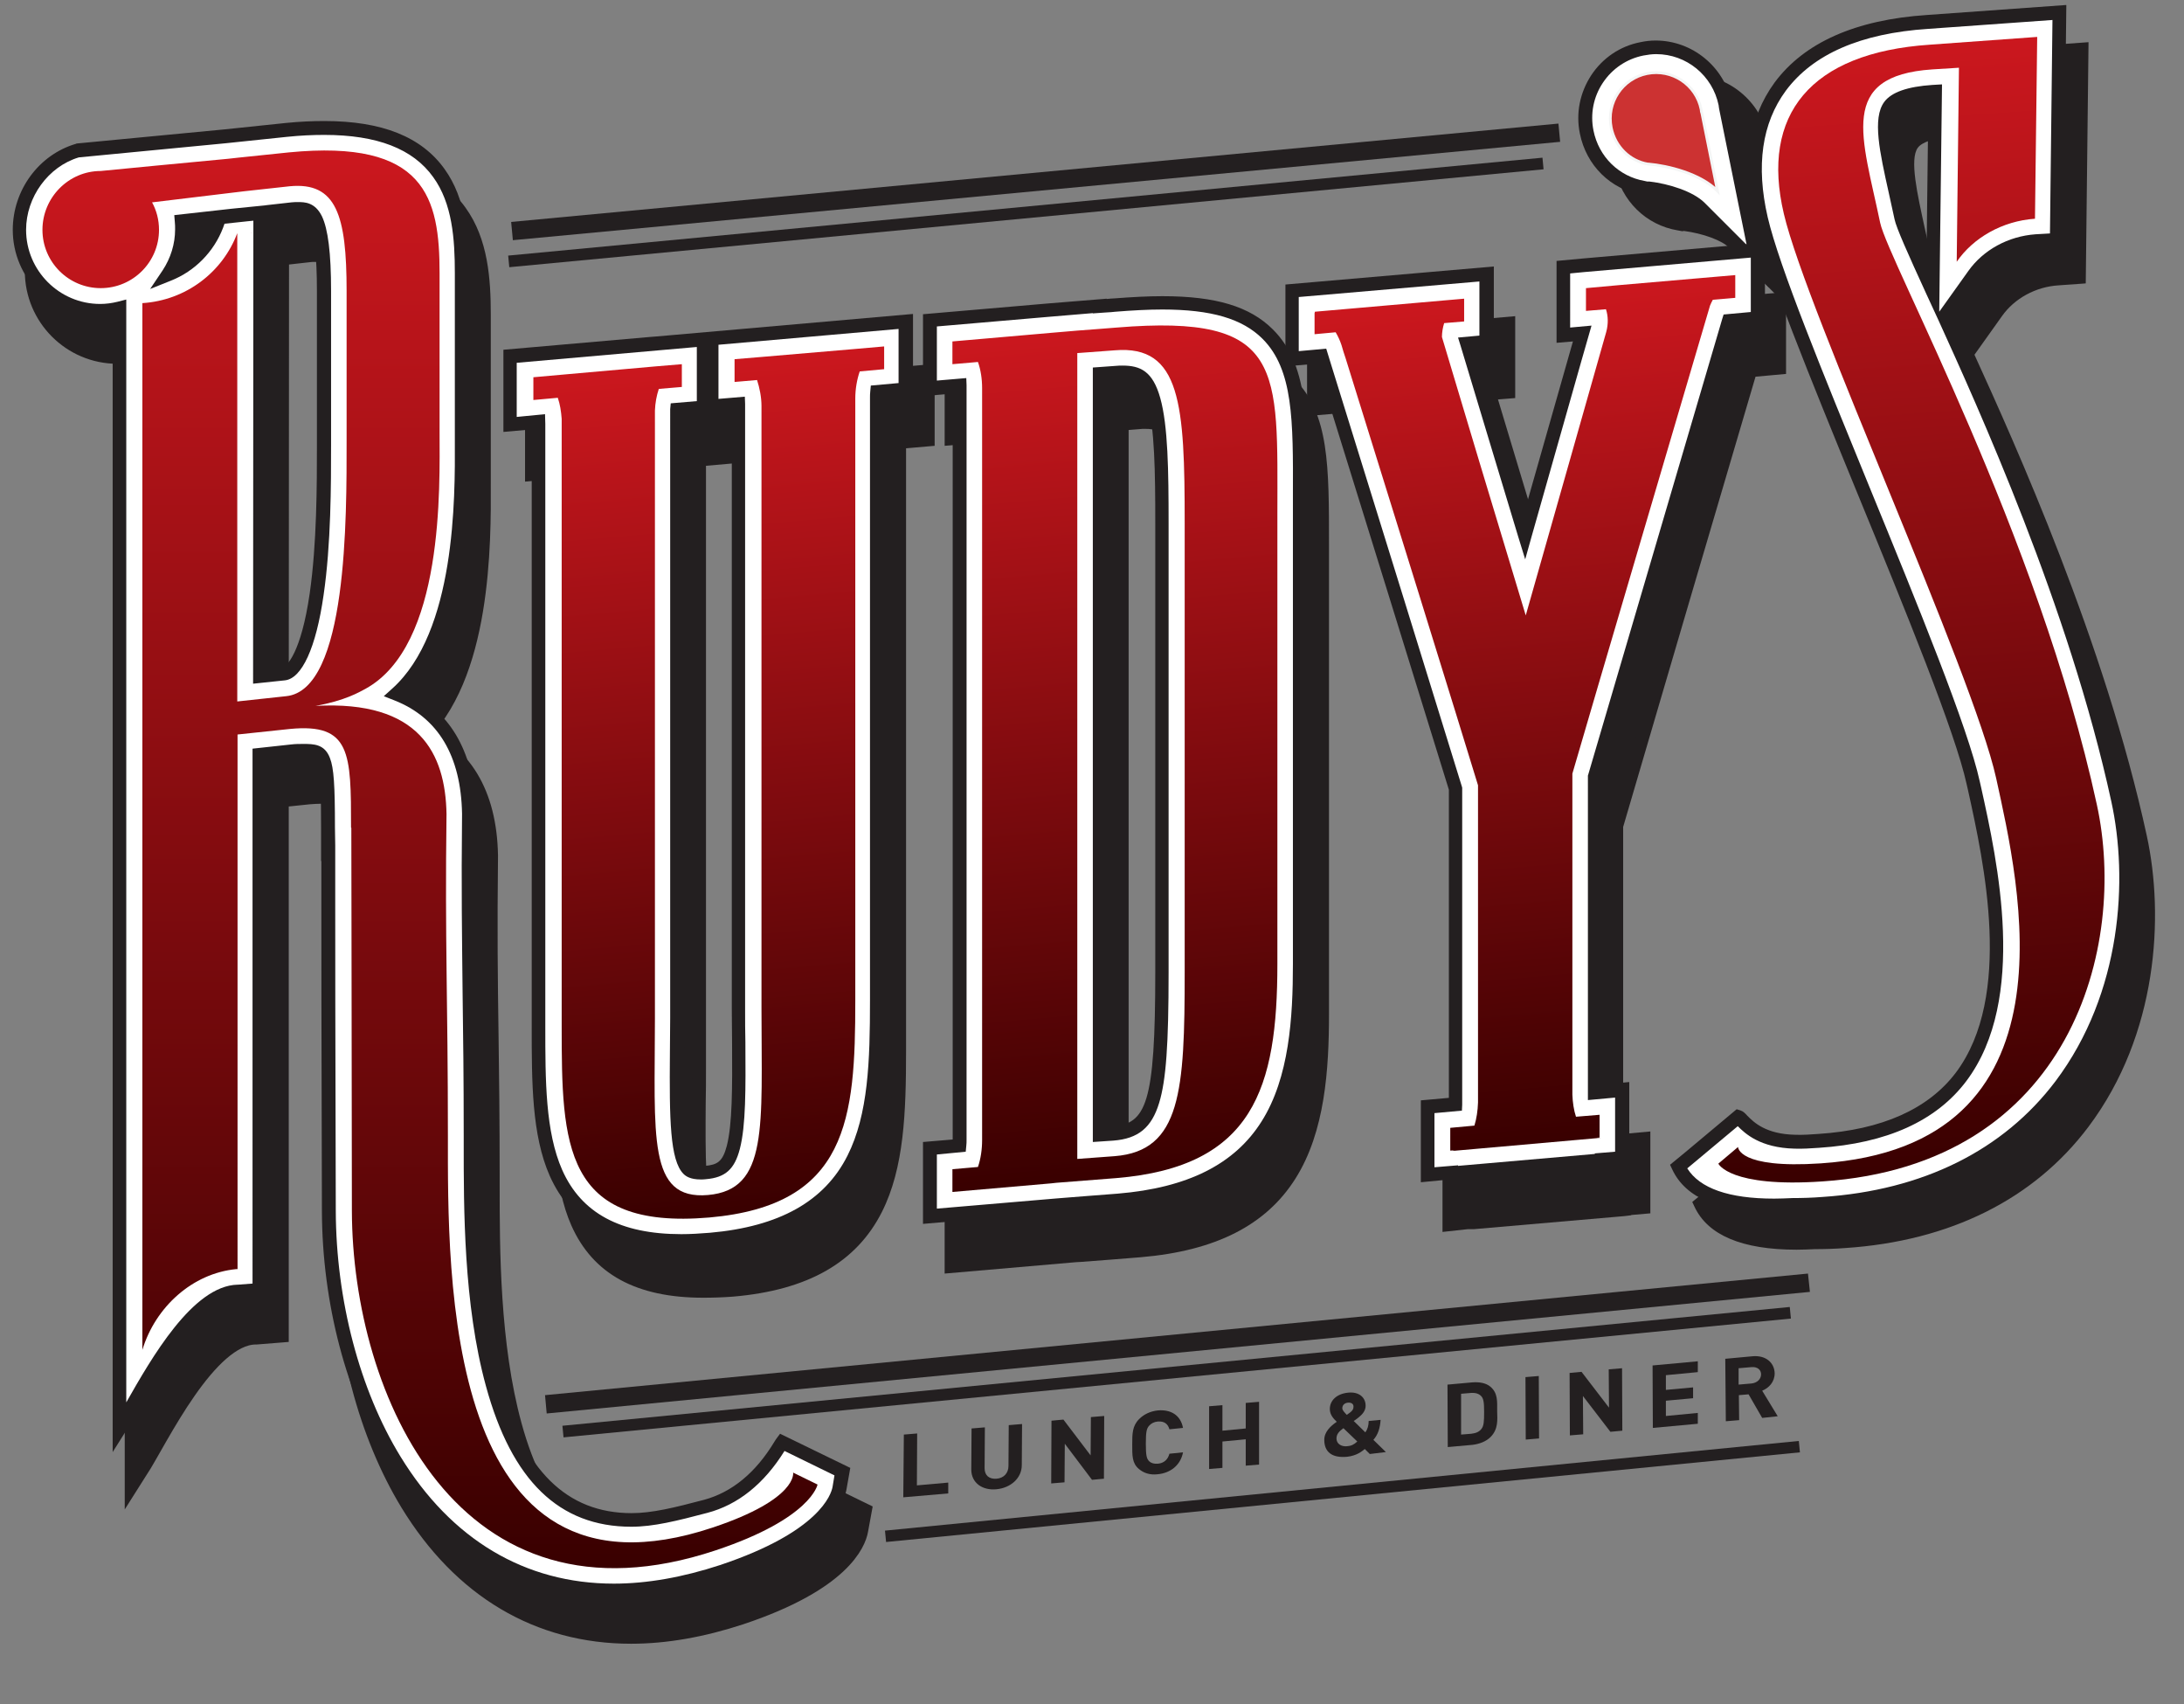
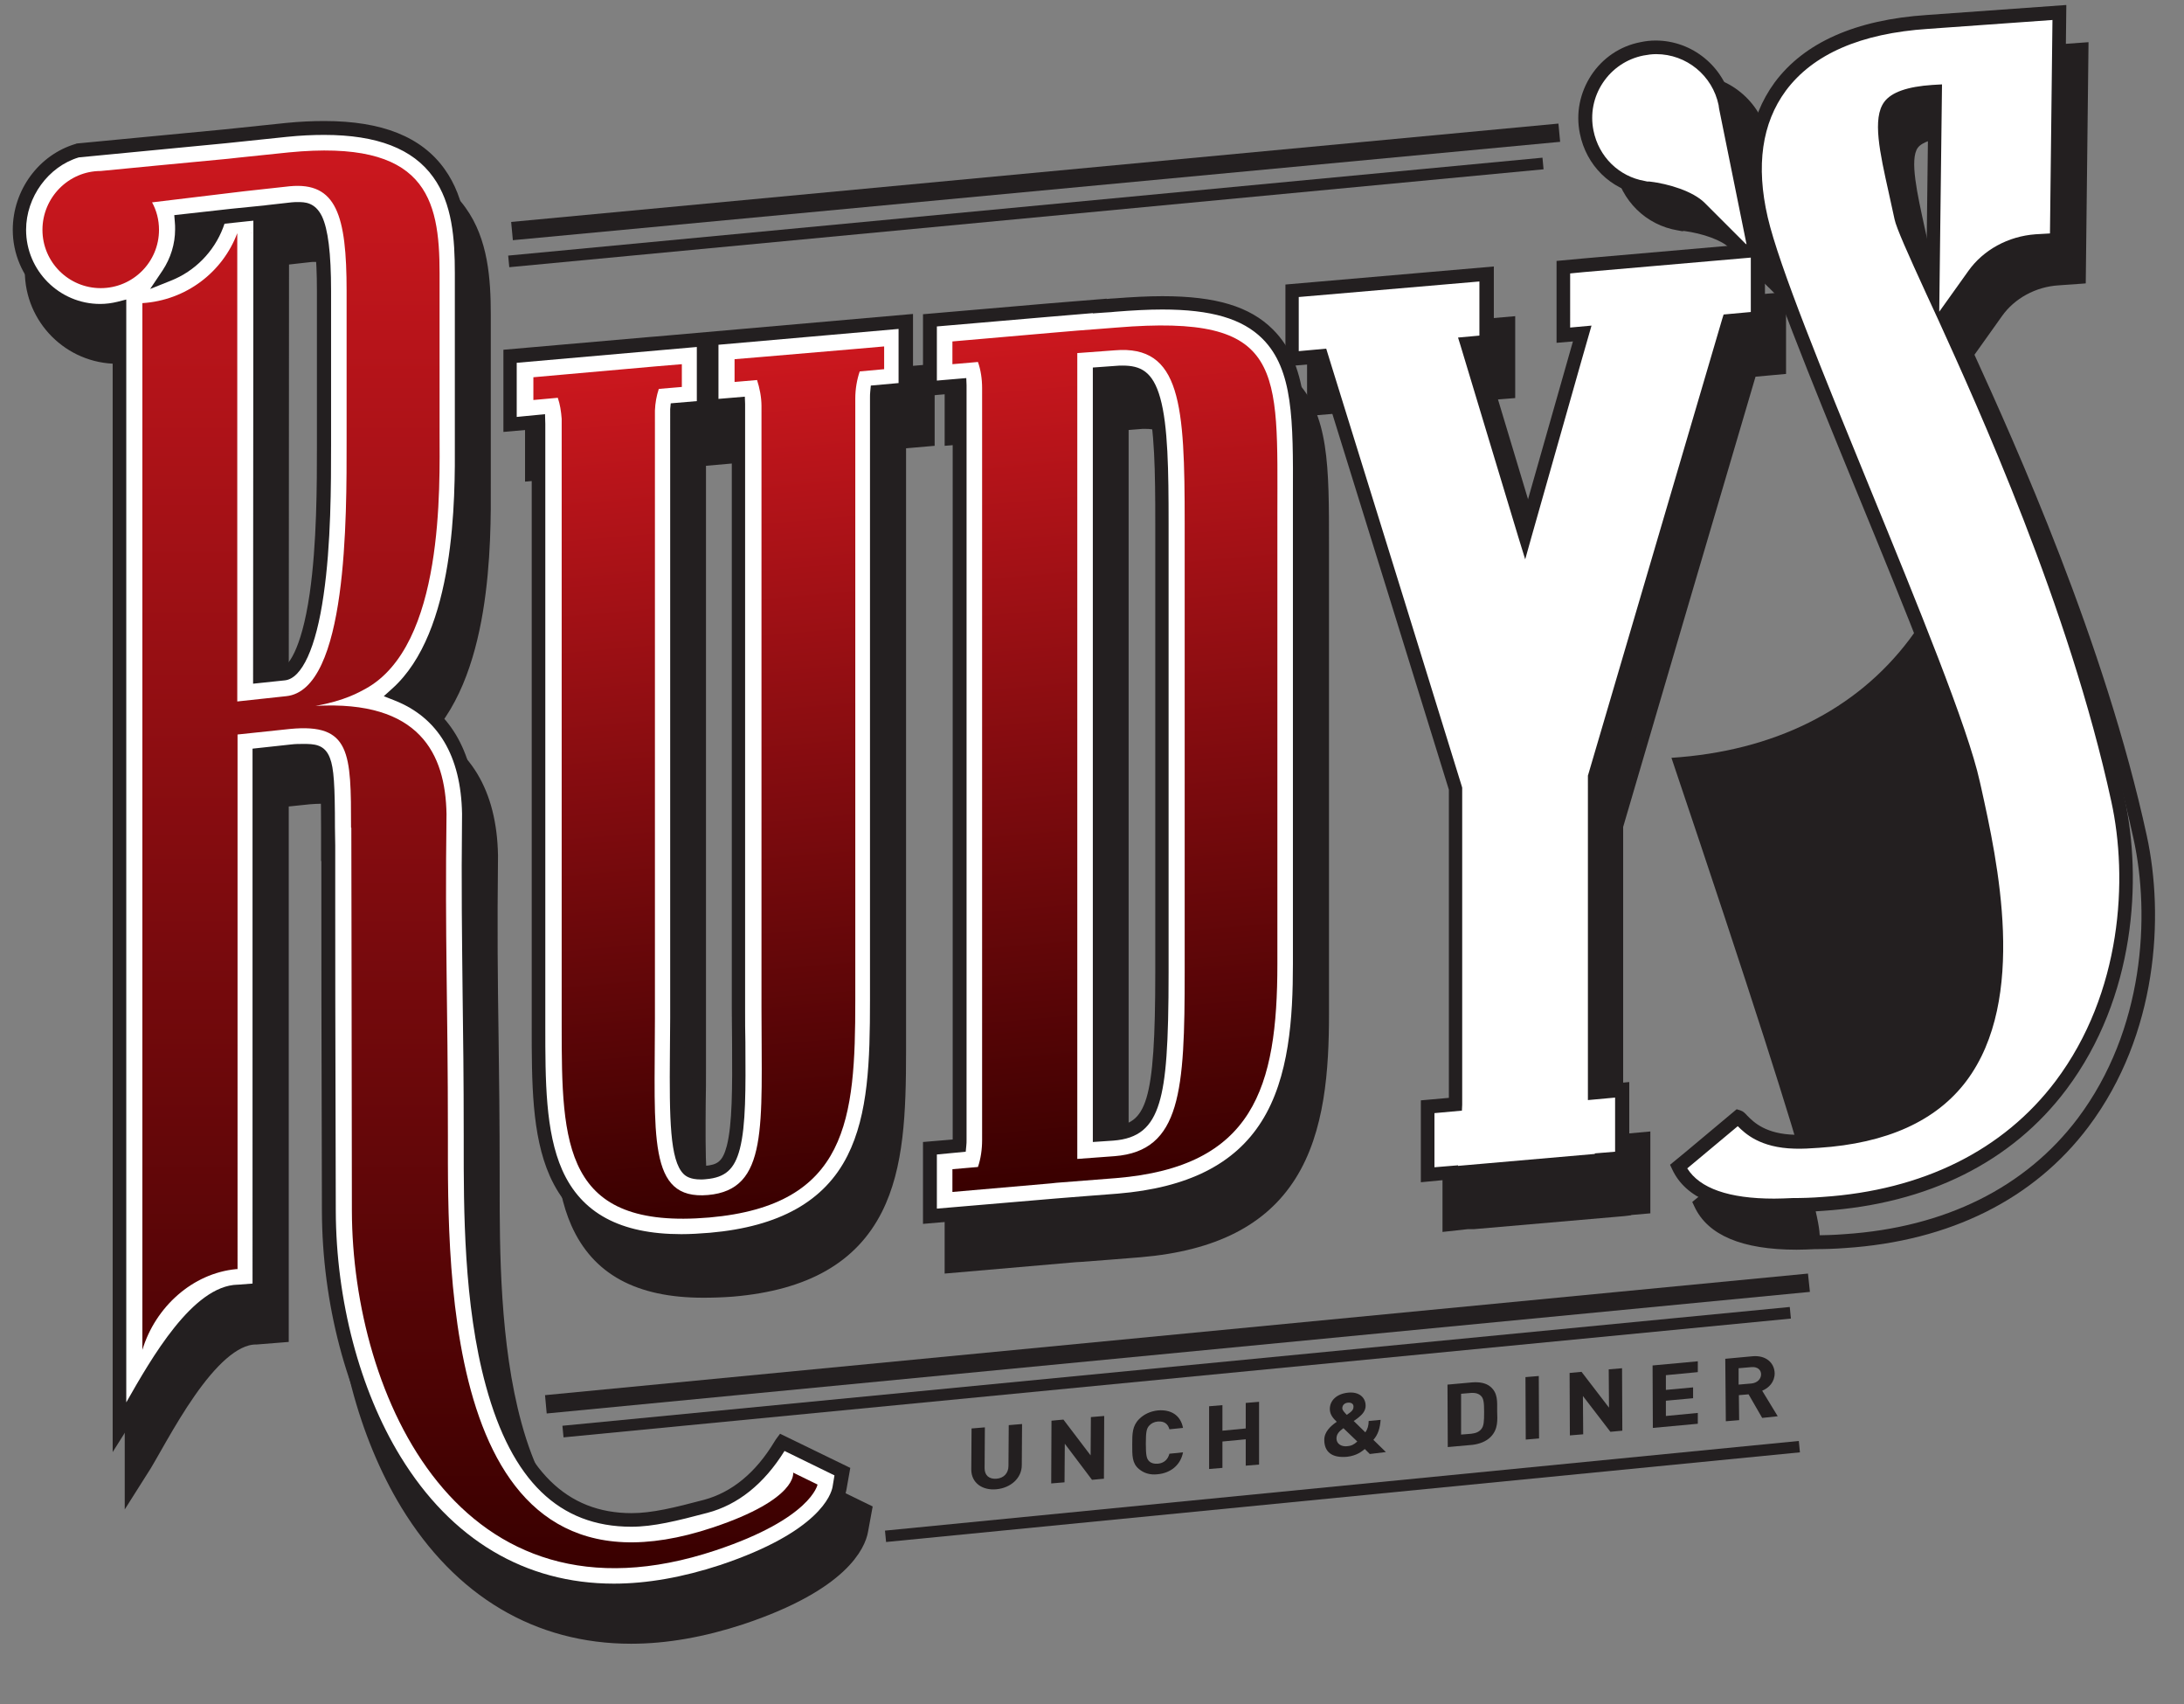
<svg xmlns="http://www.w3.org/2000/svg" version="1.1" id="Layer_1" x="0px" y="0px" width="787px" height="614px" viewBox="0 0 787 614" style="enable-background:new 0 0 787 614;" xml:space="preserve">
  <rect x="0" y="0" width="787" height="614" fill="#808080" stroke="none" />
  <style type="text/css">
	.st0{fill:#231F20;stroke:#231F20;stroke-width:8.504;stroke-miterlimit:10;}
	.st1{fill:#231F20;}
	.st2{fill:#FFFFFF;}
	.st3{fill:#CC3232;stroke:#F4F5F5;stroke-miterlimit:10;}
	.st4{fill:url(#SVGID_1_);}
	.st5{fill:url(#SVGID_2_);}
	.st6{fill:url(#SVGID_3_);}
	.st7{fill:url(#SVGID_4_);}
	.st8{fill:url(#SVGID_5_);}
	.st9{fill:url(#SVGID_6_);}
</style>
  <g>
    <path class="st0" d="M227.4,587.9c-32.9,0-60.3-16.2-79.1-47c-14.9-24.5-23.6-57.2-23.6-89.8c-0.2-67.8-0.2-95.8-0.2-112.6   c0-6.5,0-11.5,0-16.4l-0.1,0v-9.1c0-27.7-1.4-27.7-9-27.7c-1.2,0-2.6,0.1-4.1,0.2l-11.5,1.2v192.8l-7.5,0.6c-0.1,0-0.3,0-0.4,0l0,0   c-17.9,0.4-35.3,37.5-42.7,49.1l0,0V126c-2.2,0.5-4.5,0.8-6.9,0.8c-16.1,0-29.1-13.1-29.1-29.1c0-13.2,8.9-25.1,21-28.6l0,0   L87.4,64l22-2.3c4.8-0.5,9.4-0.7,13.6-0.7c20,0,33.5,5.3,41.3,16.3c7.3,10.1,8.3,23.3,8.3,36.1v57.3c0,1,0,2.2,0,3.4   c0.1,21.6,0.3,69.7-23.4,91c16.7,6.6,25.6,21.1,26,43.1l0,0.2c-0.3,26.9-0.1,44.4,0.2,64.7c0.2,14.8,0.4,30.1,0.4,51.1v2.8   c0,22.9,0,57.5,8,86.7c9,32.9,25.3,48.8,50,48.8c0,0,0,0,0,0c8,0,16.8-2.3,26.7-4.9c18-4.8,26.3-21.5,27.5-23.1l0,0l21.7,10.6   l-1.1,6c-0.7,4-5.8,17.9-42.1,30C252.8,585.6,239.7,587.9,227.4,587.9L227.4,587.9z M99.9,91.6l-0.1,166.9l8.7-0.9   c3.6-0.3,8.8-8,11.8-28.6c2.6-18.3,2.6-39.6,2.6-53.8v-55.5c0-29.7-5-29.6-9.5-29.6c-0.6,0-1.3,0-2,0.1l-8.9,1l-0.8,0.2l-6.7,0.8   l-23.7,2.6c0.1,1,0.1,1.9,0.1,2.9c0,6-1.8,11.5-4.9,16.1c7.9-3.2,14.3-9.5,17.4-17.8l1.1-2.8L99.9,91.6z" />
    <path class="st1" d="M93.7,98.8V99C93.7,98.9,93.7,98.8,93.7,98.8L93.7,98.8z" />
  </g>
  <g>
-     <path class="st1" d="M654.1,447.5c-32.6,1.8-39.2-9.5-41.2-13.8l4.1-3.4l17.4-14.6l0,0c1.8,0.6,5.5,8.5,20.6,8.9   c2.6,0.1,5.4-0.1,8.4-0.3c23.8-1.6,41.1-9.4,51.4-23.1c21.4-28.6,10.7-77.4,4.9-103.6l-0.5-2.2c-4.2-19-22.2-63.1-39.7-105.8   c-16.7-40.9-32.6-79.6-36.7-97.4c-4.5-19.3-2.2-35.3,6.9-47.6c10.2-13.8,28.1-21.6,53.1-23.3l47.5-3.4l-1,81.9l-7.5,0.5   c-9,0.6-17.3,5.1-22.3,12.1l-10.8,15.1c18.3,40.1,48.1,107.6,62.6,174.1c6.1,28.3,4,70.2-20.6,102.8   c-19.2,25.5-48.9,40.3-85.8,42.7C661.1,447.4,657.5,447.5,654.1,447.5z M704.6,46.5c-5.6,0.4-12.8,1.6-15.5,5.1   c-3.7,5-1,17.5,2,30.6c0.7,3.1,1.4,6.3,2.1,9.7c0.6,2.9,5.8,14.2,11.4,26.5l0.9-72L704.6,46.5z" />
+     <path class="st1" d="M654.1,447.5c-32.6,1.8-39.2-9.5-41.2-13.8l4.1-3.4l17.4-14.6l0,0c1.8,0.6,5.5,8.5,20.6,8.9   c2.6,0.1,5.4-0.1,8.4-0.3c23.8-1.6,41.1-9.4,51.4-23.1c21.4-28.6,10.7-77.4,4.9-103.6l-0.5-2.2c-4.2-19-22.2-63.1-39.7-105.8   c-16.7-40.9-32.6-79.6-36.7-97.4c-4.5-19.3-2.2-35.3,6.9-47.6c10.2-13.8,28.1-21.6,53.1-23.3l47.5-3.4l-1,81.9l-7.5,0.5   c-9,0.6-17.3,5.1-22.3,12.1l-10.8,15.1c6.1,28.3,4,70.2-20.6,102.8   c-19.2,25.5-48.9,40.3-85.8,42.7C661.1,447.4,657.5,447.5,654.1,447.5z M704.6,46.5c-5.6,0.4-12.8,1.6-15.5,5.1   c-3.7,5-1,17.5,2,30.6c0.7,3.1,1.4,6.3,2.1,9.7c0.6,2.9,5.8,14.2,11.4,26.5l0.9-72L704.6,46.5z" />
    <path class="st1" d="M647.4,450.2c-19.6,0-32-5.2-36.8-15.5l-0.8-1.7l5.6-4.6l18.4-15.4l1.3,0.4c1,0.3,1.7,1,2.6,2   c2.3,2.3,6.6,6.6,17.3,6.8c2.5,0.1,5.4-0.1,8.2-0.3c23-1.5,39.7-9,49.6-22.1c20.7-27.6,10.1-75.8,4.4-101.6l-0.5-2.2   c-4.1-18.8-22.1-62.8-39.6-105.4c-16.8-41-32.6-79.8-36.9-97.8c-4.7-20-2.2-36.7,7.3-49.7c10.7-14.4,29.2-22.6,54.9-24.3l50.2-3.6   l-1,86.9l-9.8,0.7c-8.2,0.5-15.9,4.7-20.4,11.1l-9.9,13.9c14.5,31.8,47,103.7,62.1,173.3c6.3,28.9,4,71.5-21,104.8   c-19.6,26.1-49.9,41.2-87.6,43.7c-3.9,0.3-7.5,0.4-11,0.4C651.8,450.1,649.6,450.2,647.4,450.2z M616,434.3   c4.5,7.2,15,10.9,31.3,10.9c2.1,0,4.3-0.1,6.6-0.2l0.1,0c3.3,0,6.9-0.1,10.7-0.4c36.2-2.4,65.2-16.8,84-41.7   c24-31.9,26.2-73,20.1-100.8c-15.2-70-48.3-142.6-62.4-173.6l-0.6-1.3v0l-3.6-7.8c-6.6-14.4-10.9-24-11.5-27   c-0.7-3.3-1.4-6.5-2.1-9.6c-3.2-14.4-6-26.8-1.6-32.7c2.6-3.5,8.4-5.5,17.3-6.1l3.5-0.2l-1,81.9l10.5-14.7   c5.4-7.6,14.4-12.5,24.2-13.2l5.2-0.3l0.9-76.9l-44.8,3.2c-24.3,1.6-41.5,9.1-51.3,22.3c-8.6,11.7-10.8,27-6.5,45.6   c4.1,17.6,19.9,56.2,36.6,97c17.5,42.8,35.6,87,39.8,106.2l0.5,2.2c5.9,26.6,16.8,76.2-5.3,105.7c-10.8,14.4-28.7,22.5-53.2,24.1   c-2.9,0.2-5.9,0.4-8.7,0.3c-12.5-0.3-17.9-5.5-20.5-8.1l-15.8,13.2L616,434.3z M702.9,49.2c-6.1,0.6-10.3,2-11.8,4   c-3.1,4.1-0.1,17.1,2.4,28.6c0.7,3.1,1.4,6.3,2.1,9.7c0.4,1.8,3.3,8.5,6.6,15.8L702.9,49.2z" />
  </g>
  <g>
    <g>
      <g>
        <path class="st1" d="M625.2,87.5c-3.6-3.7-11.8-6.2-18.4-7l-0.5,0.1l-1.2-0.2c-10.3-1.7-18.4-9.6-20.5-20.1     c-2.8-13.7,6.2-27.2,19.9-30c1.7-0.3,3.4-0.5,5-0.5c12,0,22.5,8.6,24.9,20.4c0.1,0.3,0.1,0.6,0.2,0.8l0.1,0.4l11.5,57.1     L625.2,87.5z" />
      </g>
      <g>
        <path class="st1" d="M650.6,116.9l-27.3-27.5c-2.7-2.8-9.6-5.3-16.5-6.2l-0.6,0.1l-1.6-0.3c-11.5-1.9-20.4-10.7-22.7-22.3     c-3.1-15.2,6.8-30.1,22-33.2c1.8-0.4,3.7-0.6,5.6-0.6c13.3,0,24.9,9.5,27.6,22.6c0.1,0.3,0.1,0.6,0.2,0.8l0.1,0.4L650.6,116.9z      M606.8,77.7l0.3,0c6.9,0.8,15.8,3.5,20,7.8l14.5,14.6L631.9,52l-0.1-0.6c0-0.2-0.1-0.5-0.1-0.7c-2.1-10.6-11.5-18.2-22.2-18.2     c-1.5,0-3,0.2-4.5,0.5c-12.3,2.5-20.2,14.5-17.8,26.7c1.9,9.4,9.1,16.4,18.3,18l0.9,0.1L606.8,77.7z" />
      </g>
    </g>
  </g>
  <g>
    <g>
      <g>
        <path class="st1" d="M253.4,465c-23.1,0-37.8-8-45.2-24.6c-6.3-14.2-6.3-33-6.3-52.9V170.6l0-0.8l-10.2,0.9v-24.5l52.8-4.6l0,0     l4.6-0.4l12.4-1.1v0c0.5-0.1,1-0.1,1.5-0.1c0.5,0,1,0,1.4,0.1v-0.3l69.8-6.1v24.5l-10.2,0.9c-0.1,0.7-0.1,1.4-0.1,2.1v217     c0,22.1-0.6,41.7-8.4,57.1c-8.8,17.3-25.6,26.9-51.6,29.1C260.2,464.9,256.7,465,253.4,465z M261.5,141.5v23.1l-9.6,0.8     c0,0.2,0,0.3,0,0.5v218.7c0,4.5,0,8.8-0.1,12.9c-0.1,19.9-0.3,37.1,4.2,41.6c0.4,0.4,1.3,1.3,4.5,1.3c0.5,0,1.1,0,1.7-0.1     c5.9-0.5,8.3-2.7,10-9.1c2.1-8.1,2-21.2,1.9-37.8c0-3.9-0.1-8-0.1-12.3v-217c0-0.2,0-0.5,0-0.7l-9.6,0.8v-22.8" />
      </g>
      <g>
        <path class="st1" d="M253.4,467.5c-24.1,0-39.7-8.5-47.5-26c-6.5-14.7-6.5-33.8-6.5-53.9v-215l-10.2,0.9v-29.5l52.7-4.6l0,0     l2.5-0.2l4.6-0.4l87.8-7.7v29.5l-10.3,0.9v216.9c0,22.4-0.7,42.3-8.7,58.2c-9.2,18.2-26.7,28.2-53.6,30.5     C260.3,467.4,256.7,467.5,253.4,467.5z M204.3,167.1l0.1,3.5v216.9c0,19.6,0,38.1,6.1,51.9c6.9,15.5,20.9,23.1,42.9,23.1     c3.2,0,6.7-0.2,10.3-0.5c25-2.2,41.3-11.3,49.6-27.8c7.5-14.9,8.1-34.1,8.1-55.9v-217c0-0.8,0-1.6,0.1-2.4l0.2-2.1l10-0.9v-19.5     l-64.9,5.7v19.5l9.5-0.8l0.1,2.6c0,0.3,0,0.5,0,0.8v217c0,4.3,0,8.5,0.1,12.2c0.1,16.7,0.2,29.9-2,38.4     c-1.9,7.3-5.2,10.3-12.2,10.9c-0.7,0.1-1.3,0.1-1.9,0.1c-3.8,0-5.4-1.2-6.2-2c-4.9-4.9-5.1-19.7-4.9-43.4c0-4.1,0.1-8.3,0.1-12.9     V165.9l0-0.1c0-0.2,0-0.4,0-0.5l0.2-2.1l9.4-0.8v-19.5l-64.9,5.7V168L204.3,167.1z M254.4,167.8v216.9c0,4.6,0,8.8-0.1,12.9     c-0.1,17.8-0.3,36.1,3.4,39.8c0.5,0.5,2.1,0.6,2.7,0.6c0.5,0,1,0,1.5-0.1c4.5-0.4,6.3-1.5,7.8-7.2c2-7.8,2-20.8,1.9-37.1     c0-3.7-0.1-7.9-0.1-12.3v-215L254.4,167.8z" />
      </g>
    </g>
  </g>
  <g>
    <g>
      <g>
        <path class="st1" d="M342.9,431.5l10.6-0.9c0.1-0.7,0.1-1.4,0.1-2.1V157.7c0-0.2,0-0.5,0-0.7l-10.7,0.9v-24.5l43-3.7l18.2-1.5     v0.1c0.4,0,0.8-0.1,1.2-0.1c1.9-0.1,3.4-0.3,4.2-0.3c6.4-0.5,12-0.8,17.1-0.8c18.5,0,30.2,3.5,38,11.3     c11.8,11.8,11.7,30.2,11.6,58.2c0,2.2,0,4.5,0,6.8v161.9c0,19.5-1.4,41.7-11.7,58.1c-10.1,16.1-27.7,25-53.7,27.1     c-3.7,0.3-21,1.7-21.8,1.7l-1.1,0.1l-0.6,0.1l-44.4,3.8V431.5z M404.2,426.6l4.7-0.4c14.7-1.2,17.7-11,17.7-58.1V206.2     c0-18.5-0.2-34.6-2.9-44.3c-2.4-8.4-5.6-9.9-11.2-9.9c-0.7,0-1.5,0-2.2,0.1l-6,0.5V426.6z" />
      </g>
      <g>
        <path class="st1" d="M340.4,458.8v-29.5l10.7-0.9V159.7l-10.7,0.9v-29.5l45.3-3.9l20.9-1.7v0.1c1.2-0.1,2.1-0.2,2.7-0.2     c6.5-0.5,12.2-0.8,17.4-0.8c19.2,0,31.5,3.7,39.8,12c12.5,12.5,12.4,31.4,12.4,59.9c0,2.2,0,4.5,0,6.8v161.9     c0,19.9-1.4,42.5-12.1,59.4c-10.6,16.8-28.8,26-55.6,28.3c-3.5,0.3-18.7,1.5-21.7,1.7l-1.8,0.1L340.4,458.8z M345.4,433.8v19.5     l42.3-3.6l1.2-0.1c3.1-0.2,18.3-1.4,21.7-1.7c25.2-2.1,42.1-10.6,51.8-26c10-15.8,11.3-37.5,11.3-56.7V203.3c0-2.4,0-4.6,0-6.9     c0.1-27.3,0.1-45.3-10.9-56.4c-7.3-7.3-18.5-10.6-36.2-10.6c-5,0-10.6,0.3-16.9,0.8c-0.8,0.1-2.2,0.2-4.1,0.3l-4,0.3v-0.1     l-15.5,1.3l-40.8,3.5v19.5l10.6-0.9l0.1,2.6c0,0.3,0,0.5,0,0.8v270.9c0,0.8,0,1.6-0.1,2.3l-0.2,2.1L345.4,433.8z M401.7,429.3     v-279l8.3-0.6c0.8-0.1,1.7-0.1,2.4-0.1c6.4,0,10.9,2,13.6,11.7c2.8,10,3,26.3,3,45v161.9c0,26-0.9,38.8-3.4,47     c-2.7,8.9-7.5,12.9-16.5,13.6L401.7,429.3z M406.7,154.9v269l2.1-0.2c12.1-1,15.4-8,15.4-55.6V206.2c0-18.3-0.2-34.2-2.9-43.6     c-2.2-7.7-4.8-8.1-8.8-8.1c-0.6,0-1.3,0-2,0.1L406.7,154.9z" />
      </g>
    </g>
  </g>
  <g>
    <g>
      <g>
        <path class="st1" d="M473.4,130.3v-7.7l70.1-6.1V141l-6.9,0.6c5,16.6,13,43,20.8,68.9c6.9-24.4,13.8-48.6,18.1-63.8l0,0l2.5-8.7     l-6.8,0.6v-24.5l7.4-0.7l62.6-5.5v24.5l-10.4,0.9c-8.7,29.5-40.7,138.2-48.3,164.2v113.7l9.8-0.9V435l-7.1,0.6l0,0.2c0,0,0,0,0,0     l-54.3,4.7c0,0,0,0,0,0h0l0-0.2l-8.7,0.8v-24.5l10-0.9c0-0.3,0-0.5,0-0.8l0-112.9c-6.1-19.8-33.4-107.9-47.3-152.6l-1-3.3     l-10.6,0.9v-17" />
      </g>
      <g>
        <path class="st1" d="M519.8,443.8v-29.5l10.1-0.9l0-111c-6.3-20.5-33.6-108.4-47.2-152.2l-0.4-1.3l-11.3,1v-29.5l75-6.5v29.5     l-6.2,0.5c4.5,14.9,10.9,36.1,17.4,57.8c5.6-19.7,11-38.7,14.8-52.1l0,0l2.5-8.8l-5.9,0.5v-29.5l9.7-0.9l65.3-5.7v29.5l-11,1     c-7.7,26-39.9,135.5-47.7,162.2v110.6l9.8-0.9v29.5l-6.9,0.6l0,0.1l-2.5,0.3l-54.2,4.7l-0.1,0h-2.1L519.8,443.8z M524.8,418.9     v19.5l8.5-0.7l0,0.2l49.3-4.3l0-0.2l7.3-0.6v-19.5l-9.8,0.9V297.3l0.1-0.3c7.8-26.7,41.6-141.5,48.3-164.2l0.5-1.6l9.8-0.9v-19.5     l-59.9,5.2l-5.2,0.5v19.5l7.7-0.7l-3.5,12.2c-4.3,15.2-11.2,39.4-18.1,63.8l-2.3,8.2l-2.5-8.1c-7.8-25.9-15.8-52.2-20.8-68.9     l-0.9-2.9l7.7-0.7v-19.5l-65.1,5.7v19.5l9.9-0.9l1.6,5.2c13.7,44.1,41.2,132.8,47.3,152.6l0.1,0.4l0,113.3c0,0.3,0,0.6,0,0.9     l-0.1,2.1L524.8,418.9z" />
      </g>
    </g>
  </g>
  <g>
    <path class="st2" d="M612.6,75c-3.6-3.7-11.8-6.2-18.4-7l-0.5,0.1l-1.2-0.2c-10.3-1.7-18.4-9.6-20.5-20.1   c-2.8-13.7,6.2-27.2,19.9-30c1.7-0.3,3.4-0.5,5-0.5c12.1,0,22.5,8.6,24.9,20.4c0.1,0.3,0.1,0.6,0.2,0.8l0.1,0.4L633.5,96L612.6,75z   " />
    <path class="st1" d="M637.5,103.6l-26.8-26.9c-3.1-3.2-10.7-5.5-16.7-6.3l-0.6,0.1l-1.6-0.3c-11.4-1.9-20.2-10.6-22.5-22.1   c-1.5-7.3,0-14.7,4.1-21c4.1-6.2,10.4-10.5,17.7-11.9c1.8-0.4,3.7-0.6,5.5-0.6c13.2,0,24.7,9.4,27.4,22.4c0.1,0.3,0.1,0.6,0.2,0.8   l0.1,0.4L637.5,103.6z M594.1,65.4l0.3,0c6.9,0.8,15.7,3.5,19.9,7.7l15.1,15.1l-9.9-48.9l-0.1-0.6c0-0.3-0.1-0.5-0.1-0.8   c-2.2-10.7-11.6-18.4-22.5-18.4c-1.5,0-3,0.2-4.6,0.5c-6,1.2-11.2,4.7-14.6,9.8c-3.4,5.1-4.6,11.2-3.4,17.2   c1.9,9.5,9.2,16.6,18.5,18.2l0.9,0.2L594.1,65.4z" />
  </g>
-   <path class="st3" d="M613.1,40.2c0-0.3-0.1-0.5-0.1-0.8c-1.8-8.9-10.5-14.7-19.5-12.9c-8.9,1.8-14.7,10.5-12.9,19.5  c1.4,6.9,6.7,12,13.2,13.1l0.3,0c6.8,0.6,18.6,3.4,24.8,9.7l-5.6-27.9L613.1,40.2z" />
  <g>
    <path class="st2" d="M245.6,447.1c-23.1,0-37.8-8-45.2-24.6c-6.3-14.2-6.3-33-6.3-52.9V152.7l0-0.8l-10.2,0.9v-24.5l52.8-4.6l0,0   l4.6-0.4l12.4-1.1v0c0.5-0.1,1-0.1,1.5-0.1c0.5,0,1,0,1.4,0.1V122l69.8-6.1v24.5l-10.2,0.9c-0.1,0.7-0.1,1.4-0.1,2.1v217   c0,22.1-0.6,41.7-8.4,57.1c-8.8,17.3-25.6,26.9-51.6,29.1C252.4,447,248.8,447.1,245.6,447.1z M253.7,123.6v23.1l-9.6,0.8   c0,0.2,0,0.3,0,0.5v218.7c0,4.5,0,8.8-0.1,12.9c-0.1,19.9-0.3,37.1,4.2,41.6c0.4,0.4,1.3,1.3,4.5,1.3c0.5,0,1.1,0,1.7-0.1   c5.9-0.5,8.3-2.7,10-9.1c2.1-8.1,2-21.2,1.9-37.8c0-3.9-0.1-8-0.1-12.3v-217c0-0.2,0-0.5,0-0.7l-9.6,0.8v-22.8" />
    <path class="st1" d="M245.6,449.6c-24.1,0-39.7-8.5-47.5-26c-6.5-14.7-6.5-33.8-6.5-53.9v-215l-10.2,0.9V126l52.7-4.6l0,0l2.5-0.2   l4.6-0.4l87.8-7.7v29.5l-10.3,0.9v216.9c0,22.4-0.7,42.3-8.7,58.2c-9.2,18.2-26.7,28.2-53.6,30.5   C252.5,449.5,248.9,449.6,245.6,449.6z M196.4,149.2l0.1,3.5v216.9c0,19.6,0,38.1,6.1,51.9c6.9,15.5,20.9,23.1,42.9,23.1   c3.2,0,6.7-0.2,10.3-0.5c25-2.2,41.3-11.3,49.6-27.8c7.5-14.9,8.1-34.1,8.1-55.9v-217c0-0.8,0-1.6,0.1-2.4l0.2-2.1l10-0.9v-19.5   l-64.9,5.7v19.5l9.5-0.8l0.1,2.6c0,0.3,0,0.5,0,0.8v217c0,4.3,0,8.5,0.1,12.2c0.1,16.7,0.2,29.9-2,38.4   c-1.9,7.3-5.2,10.3-12.2,10.9c-0.7,0.1-1.3,0.1-1.9,0.1c-3.8,0-5.4-1.2-6.2-2c-4.9-4.9-5.1-19.7-4.9-43.4c0-4.1,0.1-8.3,0.1-12.9   V148l0-0.1c0-0.2,0-0.4,0-0.5l0.2-2.1l9.4-0.8v-19.5l-64.9,5.7v19.5L196.4,149.2z M246.6,149.9v216.9c0,4.6,0,8.8-0.1,12.9   c-0.1,17.8-0.3,36.1,3.4,39.8c0.5,0.5,2.1,0.6,2.7,0.6c0.5,0,1,0,1.5-0.1c4.4-0.4,6.3-1.5,7.8-7.2c2-7.8,2-20.8,1.9-37.1   c0-3.7-0.1-7.9-0.1-12.3v-215L246.6,149.9z" />
  </g>
  <linearGradient id="SVGID_1_" gradientUnits="userSpaceOnUse" x1="255.131" y1="-504.32" x2="255.131" y2="-196.03" gradientTransform="matrix(1 -8.750000e-02 0 1 0 656.902)">
    <stop offset="0" style="stop-color:#CB171E" />
    <stop offset="1" style="stop-color:#390000" />
  </linearGradient>
  <path class="st4" d="M274.3,128.6l-9.6,0.8l0,0c0.2,0,0,0,0,0v8.2l8.1-0.7c0.9,2.8,1.6,6.1,1.6,9.4l0,0c0,34,0,178.4,0,217  c0,42.6,2.6,65.3-19.3,67.2c-21.9,1.9-19.1-21.2-19.1-63.8c0-38.7,0-183.2,0-217c0-0.7,0-1.3,0-1.8c0.1-2.7,0.6-5.4,1.4-7.8l8.3-0.7  v-8.2c0,0-0.2,0,0,0v0l-9.6,0.8l-33.8,3l-10.1,0.9v8.2l8.8-0.8c0.8,2.3,1.2,4.9,1.4,7.6l0,1.8l0,0c0,33.9,0,178.4,0,217  c0,42.6,0.6,73.4,53.2,68.9c50-4.4,52.6-35.5,52.6-78.1c0-38.7,0-183,0-217l0,0c0-3.3,0.6-6.8,1.6-9.7l8.8-0.8v-8.2l-10.3,0.9  L274.3,128.6z" />
  <g>
    <path class="st2" d="M335.1,413.6l10.6-0.9c0.1-0.7,0.1-1.4,0.1-2.1V139.8c0-0.2,0-0.5,0-0.7l-10.7,0.9v-24.5l43-3.7l18.2-1.5v0.1   c0.4,0,0.8-0.1,1.2-0.1c1.9-0.1,3.4-0.3,4.2-0.3c6.4-0.5,12-0.8,17.1-0.8c18.5,0,30.2,3.5,38,11.3c11.8,11.8,11.7,30.2,11.6,58.2   c0,2.2,0,4.5,0,6.8v161.9c0,19.5-1.4,41.7-11.7,58.1c-10.1,16.1-27.7,25-53.7,27.1c-3.7,0.3-21,1.7-21.8,1.7l-1.1,0.1l-0.6,0.1   l-44.4,3.8V413.6z M396.3,408.7l4.7-0.4c14.7-1.2,17.7-11,17.7-58.1V188.3c0-18.5-0.2-34.6-2.9-44.3c-2.4-8.4-5.6-9.9-11.2-9.9   c-0.7,0-1.5,0-2.2,0.1l-6,0.5V408.7z" />
    <path class="st1" d="M332.6,440.9v-29.5l10.7-0.9V141.8l-10.7,0.9v-29.5l45.3-3.9l20.9-1.7v0.1c1.2-0.1,2.1-0.2,2.7-0.2   c6.5-0.5,12.2-0.8,17.4-0.8c19.2,0,31.5,3.7,39.8,12c12.5,12.5,12.4,31.4,12.4,59.9c0,2.2,0,4.5,0,6.8v161.9   c0,19.9-1.4,42.5-12.1,59.4c-10.6,16.8-28.8,26-55.6,28.3c-3.7,0.3-21,1.7-21.8,1.7l-1.7,0.1L332.6,440.9z M337.6,415.9v19.5   l42.3-3.6l1.2-0.1c0.8-0.1,18-1.4,21.7-1.7c25.2-2.1,42.1-10.6,51.8-26c10-15.8,11.3-37.5,11.3-56.7V185.4c0-2.4,0-4.6,0-6.9   c0.1-27.3,0.1-45.3-10.9-56.4c-7.3-7.3-18.5-10.6-36.2-10.6c-5,0-10.6,0.3-16.9,0.8c-0.7,0.1-2.1,0.2-3.9,0.3l-4.2,0.3v-0.1   l-15.5,1.3l-40.7,3.5v19.5l10.6-0.9l0.1,2.6c0,0.3,0,0.5,0,0.8v270.9c0,0.8,0,1.6-0.1,2.3l-0.2,2.1L337.6,415.9z M393.8,411.4v-279   l8.3-0.6c0.8-0.1,1.7-0.1,2.4-0.1c6.4,0,10.9,2,13.6,11.7c2.8,10,3,26.3,3,45v161.9c0,26-0.9,38.8-3.4,47   c-2.7,8.9-7.5,12.9-16.5,13.6L393.8,411.4z M398.8,137v269l2.1-0.2c12.1-1,15.4-8,15.4-55.6V188.3c0-18.3-0.2-34.2-2.9-43.6   c-2.2-7.7-4.8-8.1-8.8-8.1c-0.6,0-1.3,0-2,0.1L398.8,137z" />
  </g>
  <linearGradient id="SVGID_2_" gradientUnits="userSpaceOnUse" x1="401.801" y1="-503.954" x2="401.801" y2="-197.315" gradientTransform="matrix(1 -8.750000e-02 0 1 0 656.902)">
    <stop offset="0" style="stop-color:#CB171E" />
    <stop offset="1" style="stop-color:#390000" />
  </linearGradient>
  <path class="st5" d="M402.4,118c-2.1,0.2-9.2,0.7-14.2,1.1v0l-9.4,0.8l-35.6,3.1v8.2l9.2-0.8c1,2.8,1.5,6.1,1.5,9.4  c0,27.4,0,206.9,0,270.9c0,3.4-0.5,6.8-1.5,9.7l-9.2,0.8v8.2l35.6-3.1v0l1.8-0.2v0c0,0,18-1.4,21.7-1.7c49.4-4.1,58-32.5,58-77.1  c0-8.7,0-19.6,0-31.8c0-49.5,0-79.9,0-114.2c0-5.7,0-11.1,0-15.9C460.3,132.7,463.2,113,402.4,118z M426.9,204.3  c0,34.1,0,65.1,0,114.2c0,12.3,0,23.2,0,31.8c0,42.6-1.3,64.3-25.2,66.2l-13.5,1v-0.7c0-2.9,0-7,0-12c0-63.9,0-237.6,0-265  c0-1.8,0-2.8,0-2.8v-9.8l13.5-1c23.9-2,25.2,19.6,25.2,62.2C426.9,193.1,426.9,198.5,426.9,204.3z" />
  <g>
    <path class="st2" d="M465.5,112.4v-7.7l70.1-6.1v24.5l-6.9,0.6c5,16.6,13,43,20.8,68.9c6.9-24.4,13.8-48.6,18.1-63.8l0,0l2.5-8.7   l-6.8,0.6V96.3l7.4-0.7l62.6-5.5v24.5l-10.4,0.9c-8.7,29.5-40.7,138.2-48.3,164.2v113.7l9.8-0.9v24.5l-7.1,0.6l0,0.2c0,0,0,0,0,0   l-54.3,4.7c0,0,0,0,0,0h0l0-0.2l-8.7,0.8v-24.5l10-0.9c0-0.3,0-0.5,0-0.8l0-112.9c-6.1-19.8-33.4-107.9-47.3-152.6l-1-3.3   l-10.6,0.9v-17" />
    <path class="st1" d="M512,425.9v-29.5l10.1-0.9l0-111c-6.3-20.5-33.6-108.4-47.2-152.2l-0.4-1.3l-11.3,1v-29.5l75.1-6.5v29.5   l-6.2,0.5c4.5,14.9,10.9,36.1,17.4,57.8c5.6-19.7,11-38.6,14.8-52v0l2.5-8.8l-5.9,0.5V94l9.7-0.9l65.4-5.7v29.5l-11,1   c-7.6,26-39.8,135.3-47.7,162.2v110.6l9.8-0.9v29.5l-6.8,0.6l0,0.2l-2.5,0.2l-54.2,4.7l-0.1,0h-2.1L512,425.9z M516.9,401v19.5   l8.5-0.7l0,0.2l49.3-4.3l0-0.2l7.3-0.6v-19.5l-9.8,0.9V279.4l0.1-0.3c7.9-26.9,41.6-141.5,48.3-164.2l0.5-1.6l9.8-0.9V92.8   l-59.9,5.2l-5.2,0.5V118l7.7-0.7l-3.5,12.2c-4.3,15.2-11.2,39.4-18.1,63.8l-2.3,8.2l-2.5-8.1c-7.8-25.9-15.8-52.2-20.8-68.9   l-0.9-2.9l7.7-0.7v-19.5L468,107v19.5l9.9-0.9l1.6,5.2c13.7,44.1,41.2,132.7,47.3,152.6l0.1,0.4l0,113.3c0,0.3,0,0.6,0,0.9   l-0.1,2.1L516.9,401z" />
  </g>
  <linearGradient id="SVGID_3_" gradientUnits="userSpaceOnUse" x1="549.447" y1="-503.26" x2="549.447" y2="-196.66" gradientTransform="matrix(1 -8.750000e-02 0 1 0 656.902)">
    <stop offset="0" style="stop-color:#CB171E" />
    <stop offset="1" style="stop-color:#390000" />
  </linearGradient>
-   <path class="st6" d="M473.7,112.8v7.6l7.6-0.7c0.9,1.5,1.6,3.1,2.1,4.6c0.2,0.8,1.2,4,1.5,4.8c12.4,39.7,42.2,135.7,47.7,153.8  c0,39.3,0,91.4,0,113l0,0v1.3c-0.1,2.9-0.5,5.7-1.3,8.3l-8.7,0.8v8.2l1.5-0.1c-0.5,0.2-1,0.3-1.6,0.3l10.2-0.9l33.9-3l10.2-0.9  c-0.6,0-1.1,0-1.6,0l1.2-0.1v-8.2l-8.5,0.7c-0.8-2.4-1.2-5.2-1.3-8c0-0.4,0-0.8,0-1.3c0-21.8,0-75.8,0-114.3  c6.9-23.8,39.5-134.3,49.6-168.6c0.3-0.7,0.6-1.4,1-2.1l8.1-0.7v-7.8c0-0.4,0-0.4,0-0.4l0,0l-15.1,1.3l-26.6,2.3l-12.1,1.1l0,0  c0,0,0,0,0,0.3v7.9l7.2-0.6c0.8,2.4,0.9,5.3,0.1,8.2l0,0c-6.6,23.4-19,66.8-29,102.1c-10.7-35.3-23.9-79.1-30.2-100.3  c0-1.6,0.3-3.4,0.8-5l7.2-0.6v-7.9c0-0.3,0-0.3,0-0.3l0,0l-38.9,3.4l-14.9,1.3v0.2" />
  <g>
    <path class="st2" d="M646.1,434.1c-32.6,1.8-39.2-9.5-41.2-13.8l4.1-3.4l17.4-14.6l0,0c1.8,0.6,5.5,8.5,20.6,8.9   c2.6,0.1,5.4-0.1,8.4-0.3c23.8-1.6,41.1-9.4,51.4-23.1c21.4-28.6,10.7-77.4,4.9-103.6l-0.5-2.2c-4.2-19-22.2-63.1-39.7-105.8   c-16.8-40.9-32.6-79.6-36.7-97.4c-4.5-19.3-2.2-35.3,6.9-47.6C651.9,17.5,669.7,9.6,694.8,8l47.5-3.4l-1,81.9l-7.5,0.5   c-9,0.6-17.3,5.1-22.3,12.1l-10.8,15.1c18.3,40.1,48.1,107.6,62.6,174.1c6.1,28.3,4,70.2-20.6,102.8   c-19.2,25.5-48.9,40.3-85.8,42.7C653.1,434,649.5,434.1,646.1,434.1z M696.6,33.2c-5.6,0.4-12.8,1.6-15.5,5.1c-3.7,5-1,17.5,2,30.6   c0.7,3.1,1.4,6.3,2.1,9.7c0.6,2.9,5.8,14.2,11.4,26.5l0.9-72L696.6,33.2z" />
    <path class="st1" d="M639.4,436.8c-19.6,0-32-5.2-36.8-15.5l-0.8-1.7l5.6-4.6l18.4-15.4l1.3,0.4c1,0.3,1.7,1,2.6,2   c2.3,2.3,6.6,6.6,17.3,6.8c2.5,0.1,5.5-0.1,8.2-0.3c23-1.5,39.7-9,49.6-22.1c20.7-27.6,10.1-75.8,4.4-101.6l-0.5-2.2   c-4.1-18.8-22.1-62.8-39.6-105.4c-16.8-41-32.6-79.8-36.9-97.8c-4.7-20-2.2-36.7,7.3-49.7c10.7-14.4,29.2-22.6,54.9-24.3l50.2-3.6   l-1,86.9l-9.8,0.7c-8.2,0.5-15.9,4.7-20.4,11.1l-9.9,13.9c14.5,31.8,47,103.7,62.1,173.3c6.3,28.9,4,71.5-21,104.8   c-19.6,26.1-49.9,41.2-87.6,43.7c-3.8,0.3-7.5,0.4-11,0.4C643.8,436.8,641.6,436.8,639.4,436.8z M608,420.9   c4.5,7.2,15,10.9,31.3,10.9c2.1,0,4.3-0.1,6.6-0.2l0.1,0c3.3,0,6.9-0.1,10.7-0.4c36.2-2.4,65.2-16.8,84-41.7   c24-31.9,26.2-73,20.1-100.8c-15.2-70-48.3-142.6-62.4-173.6l-0.6-1.3l0,0l-3.6-7.8c-6.6-14.4-10.9-24-11.5-27   c-0.7-3.3-1.4-6.5-2.1-9.6c-3.2-14.4-6-26.8-1.6-32.7c2.6-3.5,8.4-5.5,17.3-6.1l3.5-0.2l-1,81.9l10.5-14.7   c5.4-7.6,14.4-12.5,24.2-13.2l5.2-0.3l0.9-76.9l-44.8,3.2c-24.3,1.6-41.5,9.1-51.3,22.3c-8.6,11.7-10.8,27-6.5,45.6   c4.1,17.6,19.9,56.2,36.6,97c17.5,42.7,35.6,87,39.8,106.2l0.5,2.2c5.9,26.6,16.8,76.2-5.3,105.7c-10.8,14.4-28.7,22.5-53.2,24.1   c-2.9,0.2-5.9,0.4-8.7,0.3c-12.5-0.3-17.9-5.5-20.5-8.1l-15.8,13.2L608,420.9z M694.9,35.8c-6.1,0.6-10.3,2-11.8,4   c-3,4.1-0.1,17.1,2.4,28.6c0.7,3.1,1.4,6.3,2.1,9.7c0.4,1.8,3.3,8.5,6.6,15.8L694.9,35.8z" />
  </g>
  <linearGradient id="SVGID_4_" gradientUnits="userSpaceOnUse" x1="660.962" y1="-809.543" x2="660.962" y2="-402.388" gradientTransform="matrix(1.051 -7.510000e-02 -1.180000e-02 1 -11.734 875.374)">
    <stop offset="0" style="stop-color:#CB171E" />
    <stop offset="1" style="stop-color:#390000" />
  </linearGradient>
-   <path class="st7" d="M733.3,78.8l0.8-65.5l-38.7,2.8c-43.1,2.9-61,25.3-52.6,60.9c8.4,35.7,68.1,165.3,76.5,203.3  c8.3,38,31,132.5-63.2,138.8c-29.9,2-29.8-5.9-29.8-5.9l-7.1,6c0,0,4,8.7,37.5,6.4c89.8-6,110-84.8,98.9-135.7  c-21.1-97.2-75.2-195.8-78.1-209.7c-6.4-30.8-15.5-52.9,18.8-55.2l9.6-0.6l-0.8,69.9C711,85.7,721.5,79.6,733.3,78.8z" />
  <g>
    <g>
      <path class="st2" d="M221.2,573c-32.9,0-60.3-16.2-79.1-47c-14.9-24.5-23.6-57.2-23.6-89.8c-0.2-67.8-0.2-95.8-0.2-112.6    c0-6.5,0-11.5,0-16.4l-0.1,0v-9.1c0-27.7-1.4-27.7-9-27.7c-1.2,0-2.6,0.1-4.1,0.2l-11.5,1.2v192.8l-7.5,0.6c-0.1,0-0.3,0-0.4,0    l0,0c-17.9,0.4-35.3,37.5-42.7,49.1l0,0V111.1c-2.2,0.5-4.5,0.8-6.9,0.8c-16.1,0-29.1-13.1-29.1-29.1c0-13.2,8.9-25.1,21-28.6l0,0    l53.2-5.1l22-2.3c4.8-0.5,9.4-0.7,13.6-0.7c20,0,33.5,5.3,41.3,16.3c7.3,10.2,8.3,23.3,8.3,36.1v57.3c0,1,0,2.2,0,3.4    c0.1,21.6,0.3,69.7-23.4,91c16.7,6.6,25.6,21.1,26,43.1l0,0.2c-0.3,26.9-0.1,44.4,0.2,64.7c0.2,14.8,0.4,30.1,0.4,51.1v2.8    c0,22.9,0,57.5,8,86.7c9,32.9,25.3,48.8,50,48.8c0,0,0,0,0,0c8,0,16.8-2.3,26.7-4.9c18-4.8,26.3-21.5,27.5-23.1l0,0l21.7,10.6    l-1.1,6c-0.7,4-5.8,17.9-42.1,30C246.7,570.7,233.5,573,221.2,573L221.2,573z M93.7,76.7l-0.1,166.9l8.7-0.9    c3.6-0.3,8.8-8,11.8-28.6c2.6-18.3,2.6-39.6,2.6-53.8v-55.5c0-29.7-5-29.6-9.5-29.6c-0.6,0-1.3,0-2,0.1l-8.9,1l-0.8,0.2l-6.7,0.8    l-23.7,2.6c0.1,1,0.1,1.9,0.1,2.9c0,6-1.8,11.5-4.9,16.1c7.9-3.2,14.3-9.5,17.4-17.8l1.1-2.8L93.7,76.7z" />
      <path class="st1" d="M221.2,575.5L221.2,575.5c-33.9,0-61.9-16.6-81.2-48.1c-15.2-24.8-23.9-58-24-91.1    c-0.2-67.6-0.2-95.6-0.2-112.4l0-0.6c0-5.1,0-9.2,0-13.1l-0.1,0v-11.9c0-12-0.2-20.1-1.5-23.4c-0.6-1.7-1-1.8-5-1.8    c-1.1,0-2.4,0.1-3.8,0.2l-9.3,1V467l-9.8,0.8c-0.2,0-0.3,0-0.4,0l-0.1-0.8l0,0.8c-13.5,0.3-28.1,26.2-36,40.1    c-1.8,3.1-3.3,5.9-4.6,7.9l-4.6,7.3V114.1c-1.5,0.2-2.9,0.3-4.4,0.3c-17.4,0-31.6-14.2-31.6-31.6c0-14.3,9.4-27.1,22.8-31l0.2-0.1    L81,46.6l22-2.3c4.9-0.5,9.6-0.7,13.9-0.7c20.8,0,35,5.7,43.3,17.3c7.7,10.7,8.7,24.4,8.7,37.5v57.3c0,1,0,2.1,0,3.4    c0,10.6,0.1,28.5-2.8,46c-3.3,19.6-9.6,34.5-18.7,44.2c15.4,7.5,23.7,22.6,24.1,43.8l0,0.3c-0.3,26.9-0.1,44.4,0.2,64.7    c0.2,14.8,0.4,30.1,0.4,51.1l0,2.8c0,22.8,0,57.2,7.9,86.1c8.6,31.6,24.2,47,47.6,47c7.4,0,15.5-2,26.1-4.8    c10-2.7,18.6-9.7,25.4-21c0.4-0.6,0.6-1,0.8-1.2l1.2-1.6l25.3,12.3l-1.4,7.9c-1,5.5-7.2,19.7-43.8,31.9    C247.2,573.1,233.8,575.5,221.2,575.5z M120.8,304.5l0,2.8c0,4.8,0,9.6,0,15.9v0.6c0,16.8,0,44.8,0.2,112.4    c0.1,32.2,8.6,64.5,23.3,88.5c18.3,29.9,44.9,45.8,76.9,45.8v2.5v-2.5c12,0,24.9-2.3,38.3-6.7c35.9-12,40-25.5,40.5-28.1l0.7-4.2    l-18-8.8c-7.4,11.9-16.8,19.4-27.8,22.3c-11,2.9-19.4,5-27.4,5c-26,0-43.1-16.6-52.4-50.7c-8.1-29.5-8-64.3-8-87.4v-2.8    c0-20.9-0.2-36.2-0.4-51c-0.2-20.3-0.5-37.8-0.2-64.8l0-0.2c-0.4-20.8-8.6-34.6-24.4-40.8l-3.8-1.5l3-2.7    c22.9-20.5,22.7-68.6,22.6-89.1c0-1.2,0-2.4,0-3.4V98.4c0-12.3-0.9-25.1-7.8-34.6c-7.3-10.2-20.2-15.2-39.3-15.2    c-4.1,0-8.6,0.2-13.4,0.7l-22,2.3l-53,5.1c-11,3.3-19,14.3-19,26.1c0,14.7,12,26.7,26.7,26.7c2.1,0,4.3-0.3,6.3-0.8l3.1-0.8v397.3    c9-15.8,23.9-42,40.1-42.4l0,0c0.1,0,0.1,0,0.2,0l5.2-0.4V269.7l13.8-1.5c1.6-0.2,3.1-0.2,4.4-0.2c3.8,0,7.8,0,9.7,5.1    c1.4,3.6,1.8,9.7,1.8,25.1L120.8,304.5L120.8,304.5z M91.2,246.3l0.1-166.8l-2,0.2l-8.4,0.9l-0.5,1.4    c-3.3,8.7-10.2,15.7-18.8,19.1l-7.5,3l4.5-6.7c2.9-4.4,4.5-9.5,4.5-14.8c0-0.9,0-1.8-0.1-2.6l-0.2-2.5l20.6-2.3L95.4,74l0.7-0.1    l8.9-1c0.8-0.1,1.6-0.1,2.3-0.1h0.1c2.3,0,6.1,0,8.6,5.1c2.2,4.6,3.3,13.2,3.3,26.9v55.5c0,14.2,0,35.7-2.7,54.1    c-2.7,18.9-7.8,30.1-14,30.7L91.2,246.3z M96.2,78.9l-0.1,161.9l5.9-0.6c1.3-0.1,6.5-5,9.6-26.4c2.6-18.1,2.6-39.3,2.6-53.4v-55.5    c0-12.6-0.9-20.9-2.8-24.7c-1.1-2.3-2.1-2.3-4.1-2.3h-0.1c-0.5,0-1.1,0-1.7,0.1l-8.7,1L96.2,78.9z M67.8,82.1c0,0.2,0,0.5,0,0.7    c0,3.4-0.6,6.8-1.6,10c3.9-3,7-6.9,8.9-11.5L67.8,82.1z" />
    </g>
    <linearGradient id="SVGID_5_" gradientUnits="userSpaceOnUse" x1="154.812" y1="54.205" x2="154.812" y2="564.849">
      <stop offset="0" style="stop-color:#CB171E" />
      <stop offset="1" style="stop-color:#390000" />
    </linearGradient>
    <path class="st8" d="M285.8,530.5c0,0,1.9,9.5-29,19.8c-97.2,32.4-95.4-91.6-95.4-141.2c0-49.6-1.1-69.1-0.5-115.9   c-0.4-21.7-9.7-41-47.2-38.9c10.7-1.9,15.8-5,17.9-6.1c28.6-15.6,26.8-73,26.8-92.6V98.4c0-27.2-5.1-48.3-54.3-43.5l-18.3,1.9   l-3.6,0.4l-26.3,2.5l-19.6,1.9l0,0c-11.6,0-21,9.6-21,21.2c0,11.6,9.4,21,21,21c11.6,0,21-9.4,21-21c0-3.6-0.9-7-2.5-9.9L88,68.9   l0,0l0,0l16.4-1.8c16.8-1.6,20.5,10.4,20.5,37.7v54c0,27.3,0.4,89.8-21.8,92l-17.6,1.9V84c-5.3,14.1-18.5,24.2-34.2,25.2v377.1   c4.7-15.5,18.1-27.6,33.8-29.1c0.2,0,0.3,0,0.5,0V264.6l18.9-2c21.9-2.1,22,8.6,22,35.6l0.1,0c0.1,22.8,0,27.6,0.2,138.1   c0.2,66.2,38.4,153.1,131.1,122.2c34.5-11.5,36.7-23.7,36.7-23.7L285.8,530.5z" />
    <linearGradient id="SVGID_6_" gradientUnits="userSpaceOnUse" x1="90.488" y1="83.84" x2="90.488" y2="84.046">
      <stop offset="0" style="stop-color:#CB171E" />
      <stop offset="1" style="stop-color:#390000" />
    </linearGradient>
    <path class="st9" d="M90.4,83.8V84C90.5,84,90.5,83.9,90.4,83.8L90.4,83.8z" />
  </g>
  <g>
-     <path class="st1" d="M325.5,539.4l0.2-22.6l4.8-0.4l-0.1,18.7l11.3-1l0,3.9L325.5,539.4z" />
    <path class="st1" d="M359.1,536.5c-5.1,0.5-9.1-2.3-9.1-7.1l0.1-14.8l4.8-0.4l-0.1,14.7c0,2.6,1.6,4,4.3,3.8c2.6-0.2,4.3-2,4.3-4.6   l0.1-14.7l4.8-0.4l-0.1,14.8C368.2,532.5,364.2,536,359.1,536.5z" />
    <path class="st1" d="M393.5,533.1l-9.8-13l-0.1,13.9l-4.8,0.4l0.1-22.6l4.3-0.4l9.8,12.9l0.1-13.8l4.8-0.4l-0.1,22.6L393.5,533.1z" />
    <path class="st1" d="M417.1,531.1c-2.7,0.3-4.9-0.4-6.7-1.9c-2.5-2.1-2.4-4.9-2.4-8.8c0-3.9,0-6.7,2.5-9.2c1.7-1.7,4-2.8,6.7-3.1   c4.6-0.4,8.2,1.6,9.1,6.3l-4.9,0.5c-0.5-1.8-1.7-3-4.2-2.8c-1.3,0.1-2.4,0.7-3.1,1.5c-0.9,1-1.2,2.1-1.2,6.5c0,4.3,0.3,5.4,1.2,6.3   c0.7,0.7,1.8,1,3.1,0.9c2.4-0.2,3.7-1.7,4.2-3.6l4.9-0.5C425.4,527.9,421.7,530.7,417.1,531.1z" />
    <path class="st1" d="M448.9,528l0-9.5l-8.4,0.8l0,9.5l-4.8,0.4l0-22.6l4.8-0.4l0,9.2l8.4-0.8l0-9.2l4.8-0.4l0,22.6L448.9,528z" />
    <path class="st1" d="M493.6,523.8l-1.8-1.8c-1.1,0.9-2.9,2.4-6.4,2.8c-5.5,0.5-8.2-1.8-8.2-6.1c0-2.9,2.3-5,4.5-6.5   c-1-1-2.5-2.4-2.5-4.6c0-3.1,2.5-5.5,6.6-5.9c3.9-0.4,6.3,1.7,6.3,4.7c0,1.7-1,3-2.5,4.2c0,0-1.1,0.9-1.8,1.3l4.2,4.1   c0.8-1.1,1.2-2.5,1.2-4.1l4.3-0.4c-0.2,2.9-0.9,5.3-2.6,7.2l4.5,4.4L493.6,523.8z M484.1,514.5c-1.5,1.1-2.5,2.1-2.5,3.7   c0,1.9,1.7,3,3.8,2.8c1.5-0.1,2.5-0.6,3.7-1.7L484.1,514.5z M485.8,505.3c-1.4,0.1-2.1,1-2.1,2c0,0.8,0.8,1.5,1.6,2.4   c0.3-0.2,1-0.7,1-0.7c0.8-0.6,1.4-1.2,1.4-2C487.9,505.9,487.1,505.2,485.8,505.3z" />
    <path class="st1" d="M537.1,517.7c-1.6,1.6-4,2.5-6.5,2.8l-8.9,0.8l-0.1-22.5l8.9-0.8c2.6-0.2,4.9,0.2,6.5,1.5   c2.8,2.3,2.5,5.4,2.5,8.8C539.6,511.6,539.9,514.9,537.1,517.7z M533.7,502.9c-0.8-0.8-1.9-1.2-3.6-1.1l-3.6,0.3l0,14.7l3.7-0.3   c1.7-0.2,2.8-0.7,3.6-1.7c0.9-1.1,1-2.7,1-6.1C534.8,505.2,534.6,503.8,533.7,502.9z" />
    <path class="st1" d="M549.8,518.6l-0.1-22.5l4.8-0.4l0.1,22.5L549.8,518.6z" />
    <path class="st1" d="M580.3,515.8l-9.9-12.9l0.1,13.8l-4.8,0.4l-0.1-22.5l4.3-0.4l9.9,12.9l-0.1-13.8l4.8-0.4l0.1,22.5L580.3,515.8   z" />
    <path class="st1" d="M595.6,514.4l-0.1-22.5l16.3-1.5l0,3.9l-11.5,1.1l0,5.3l9.8-0.9l0,3.9l-9.8,0.9l0,5.5l11.5-1.1l0,3.9   L595.6,514.4z" />
    <path class="st1" d="M635,510.8l-4.9-8.5l-3.5,0.3l0.1,9l-4.8,0.4l-0.2-22.5l9.7-0.9c5-0.5,8,2.4,8.1,6.1c0,3.2-2.1,5.3-4.5,6.3   l5.6,9.2L635,510.8z M631.1,492.5l-4.6,0.4l0,5.9l4.6-0.4c2.1-0.2,3.5-1.6,3.5-3.3C634.6,493.4,633.2,492.3,631.1,492.5z" />
  </g>
  <g>
    <rect x="183.6" y="62.2" transform="matrix(0.996 -9.351267e-02 9.351267e-02 0.996 -4.49 35.169)" class="st1" width="378.9" height="6.6" />
  </g>
  <g>
    <rect x="182.4" y="74.4" transform="matrix(0.996 -9.425245e-02 9.425245e-02 0.996 -5.561 35.165)" class="st1" width="374.2" height="4.2" />
  </g>
  <g>
    <line class="st2" x1="196.7" y1="505.9" x2="647.8" y2="462.3" />
    <polyline class="st1" points="652.2,465.4 197,509.2 196.4,502.6 651.5,458.8  " />
  </g>
  <g>
    <line class="st2" x1="202.9" y1="515.8" x2="641.3" y2="473.3" />
    <rect x="201.9" y="492.4" transform="matrix(0.995 -9.626649e-02 9.626649e-02 0.995 -45.629 43.124)" class="st1" width="444.5" height="4.2" />
  </g>
  <g>
-     <line class="st2" x1="314.6" y1="553.4" x2="648.4" y2="521.1" />
    <polygon class="st1" points="319.3,555.5 318.9,551.4 648.2,519.1 648.6,523.2  " />
  </g>
</svg>